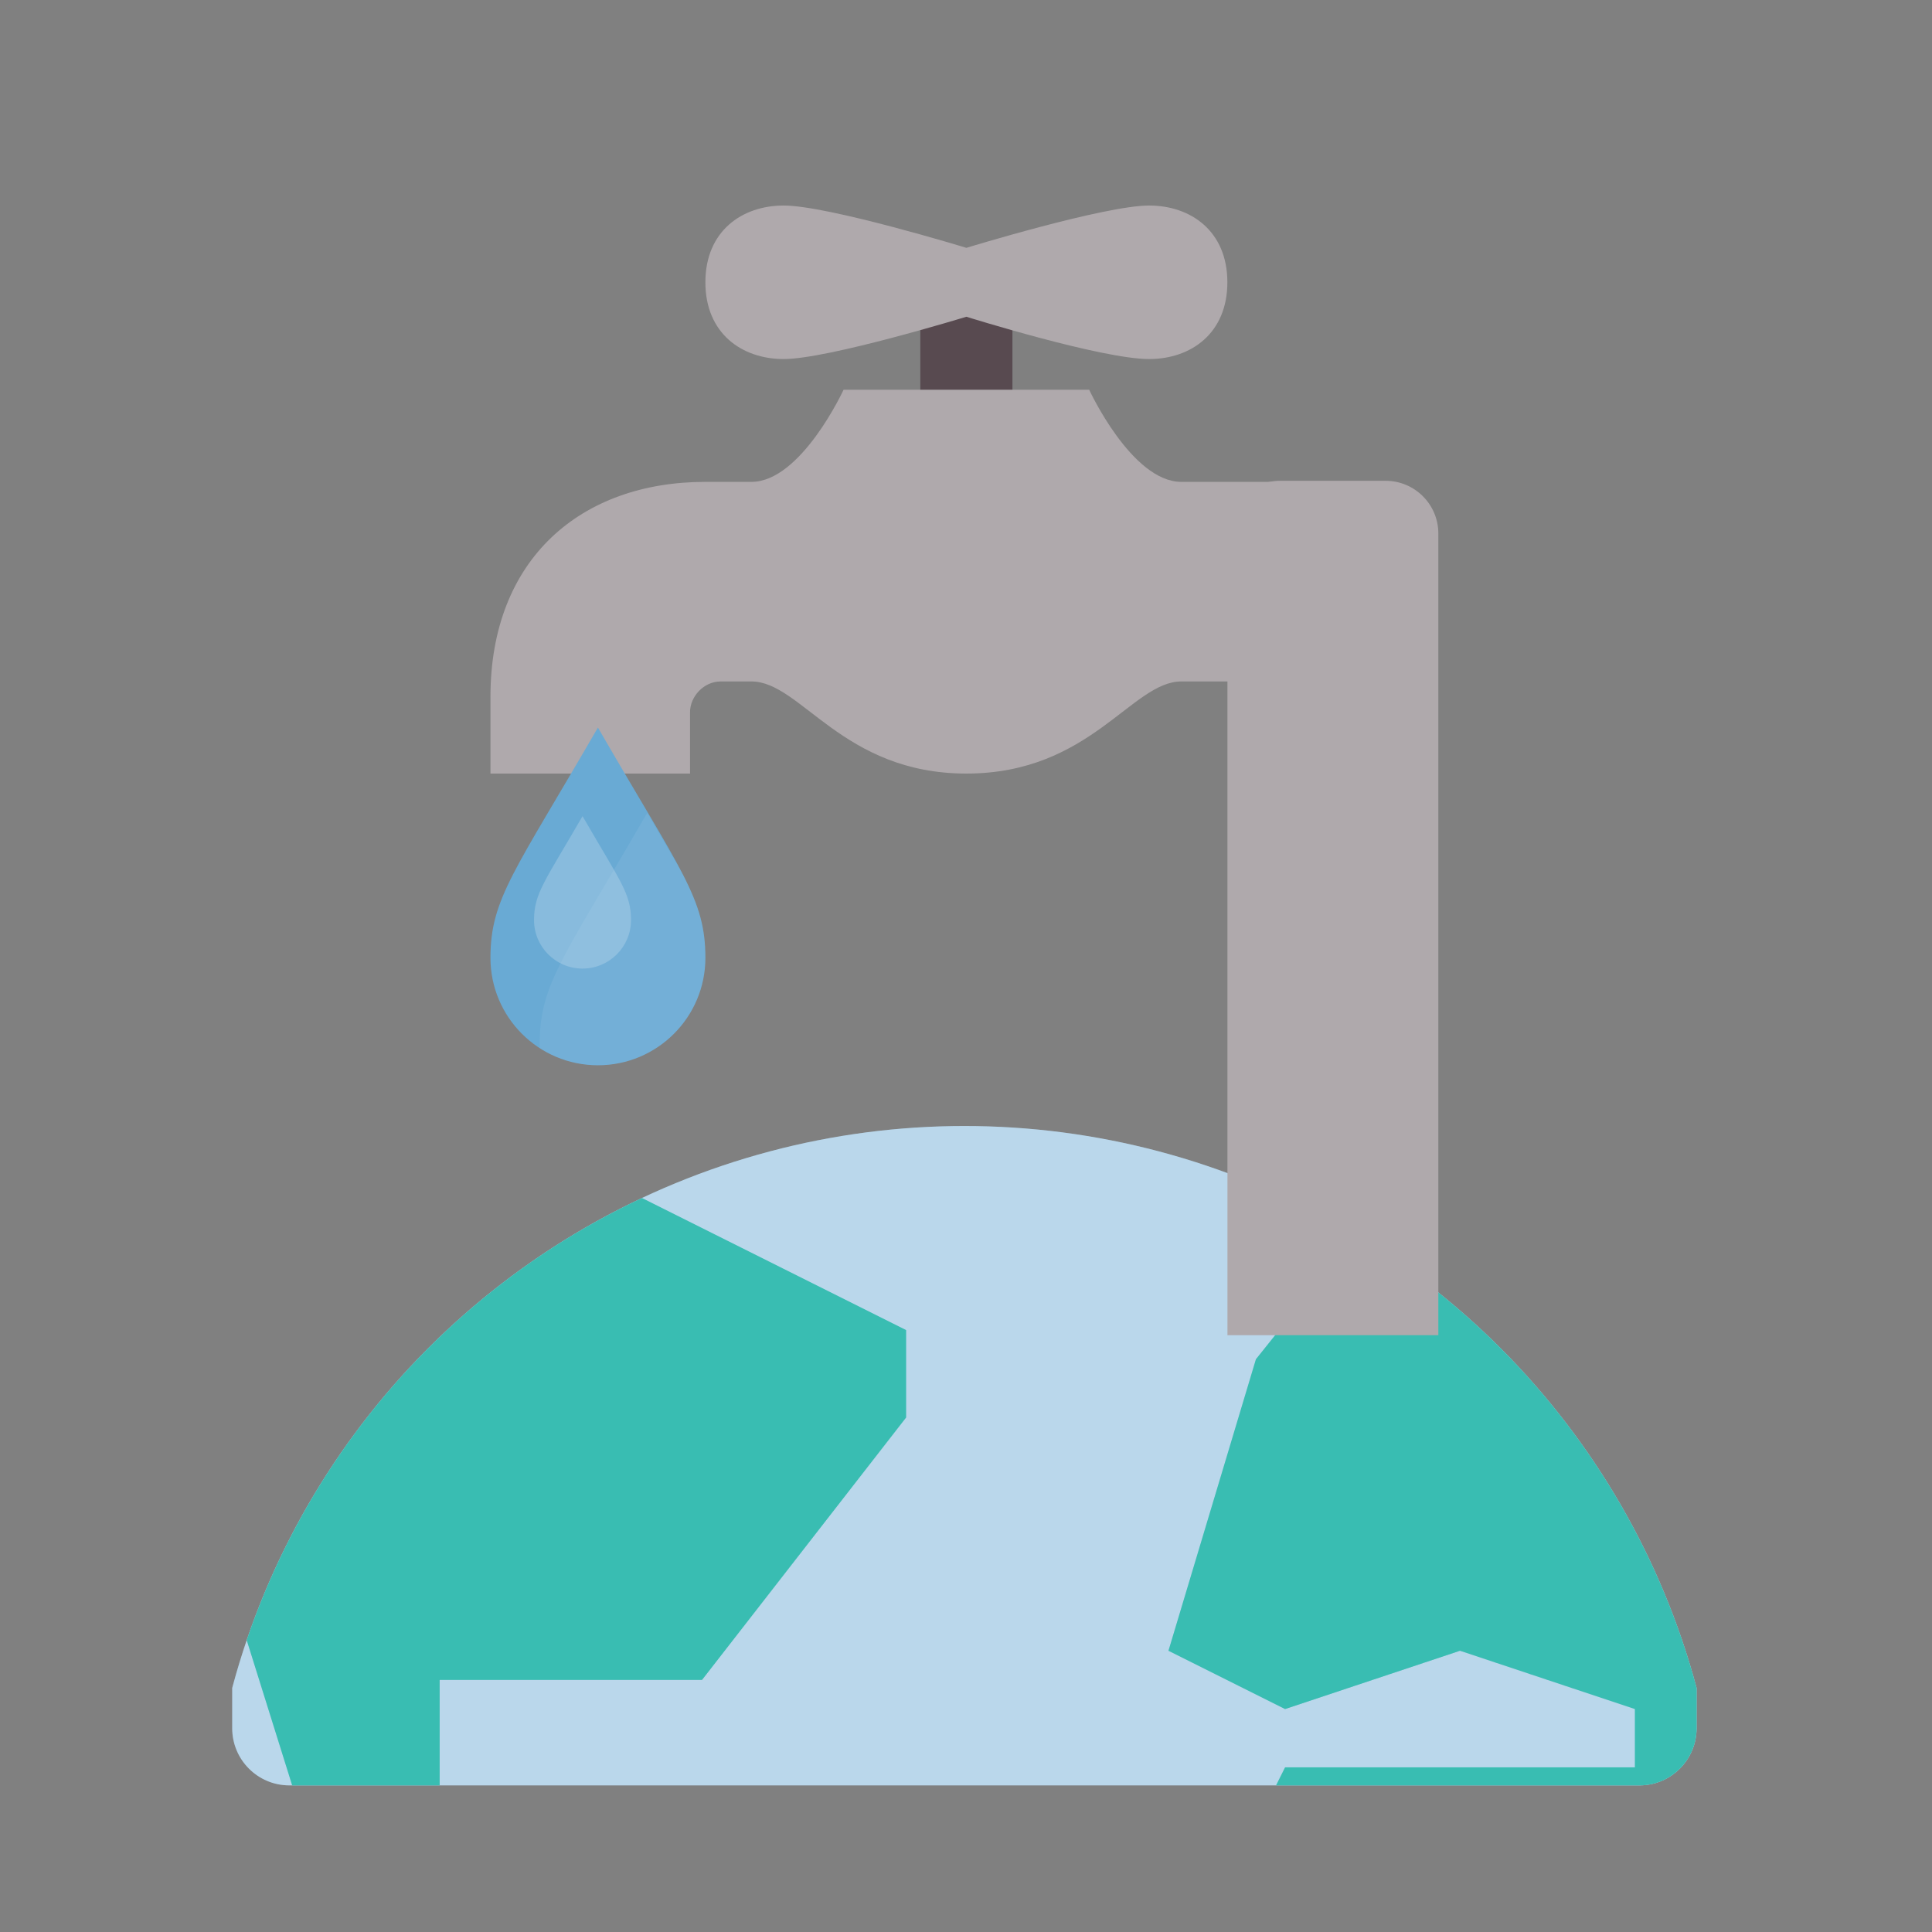
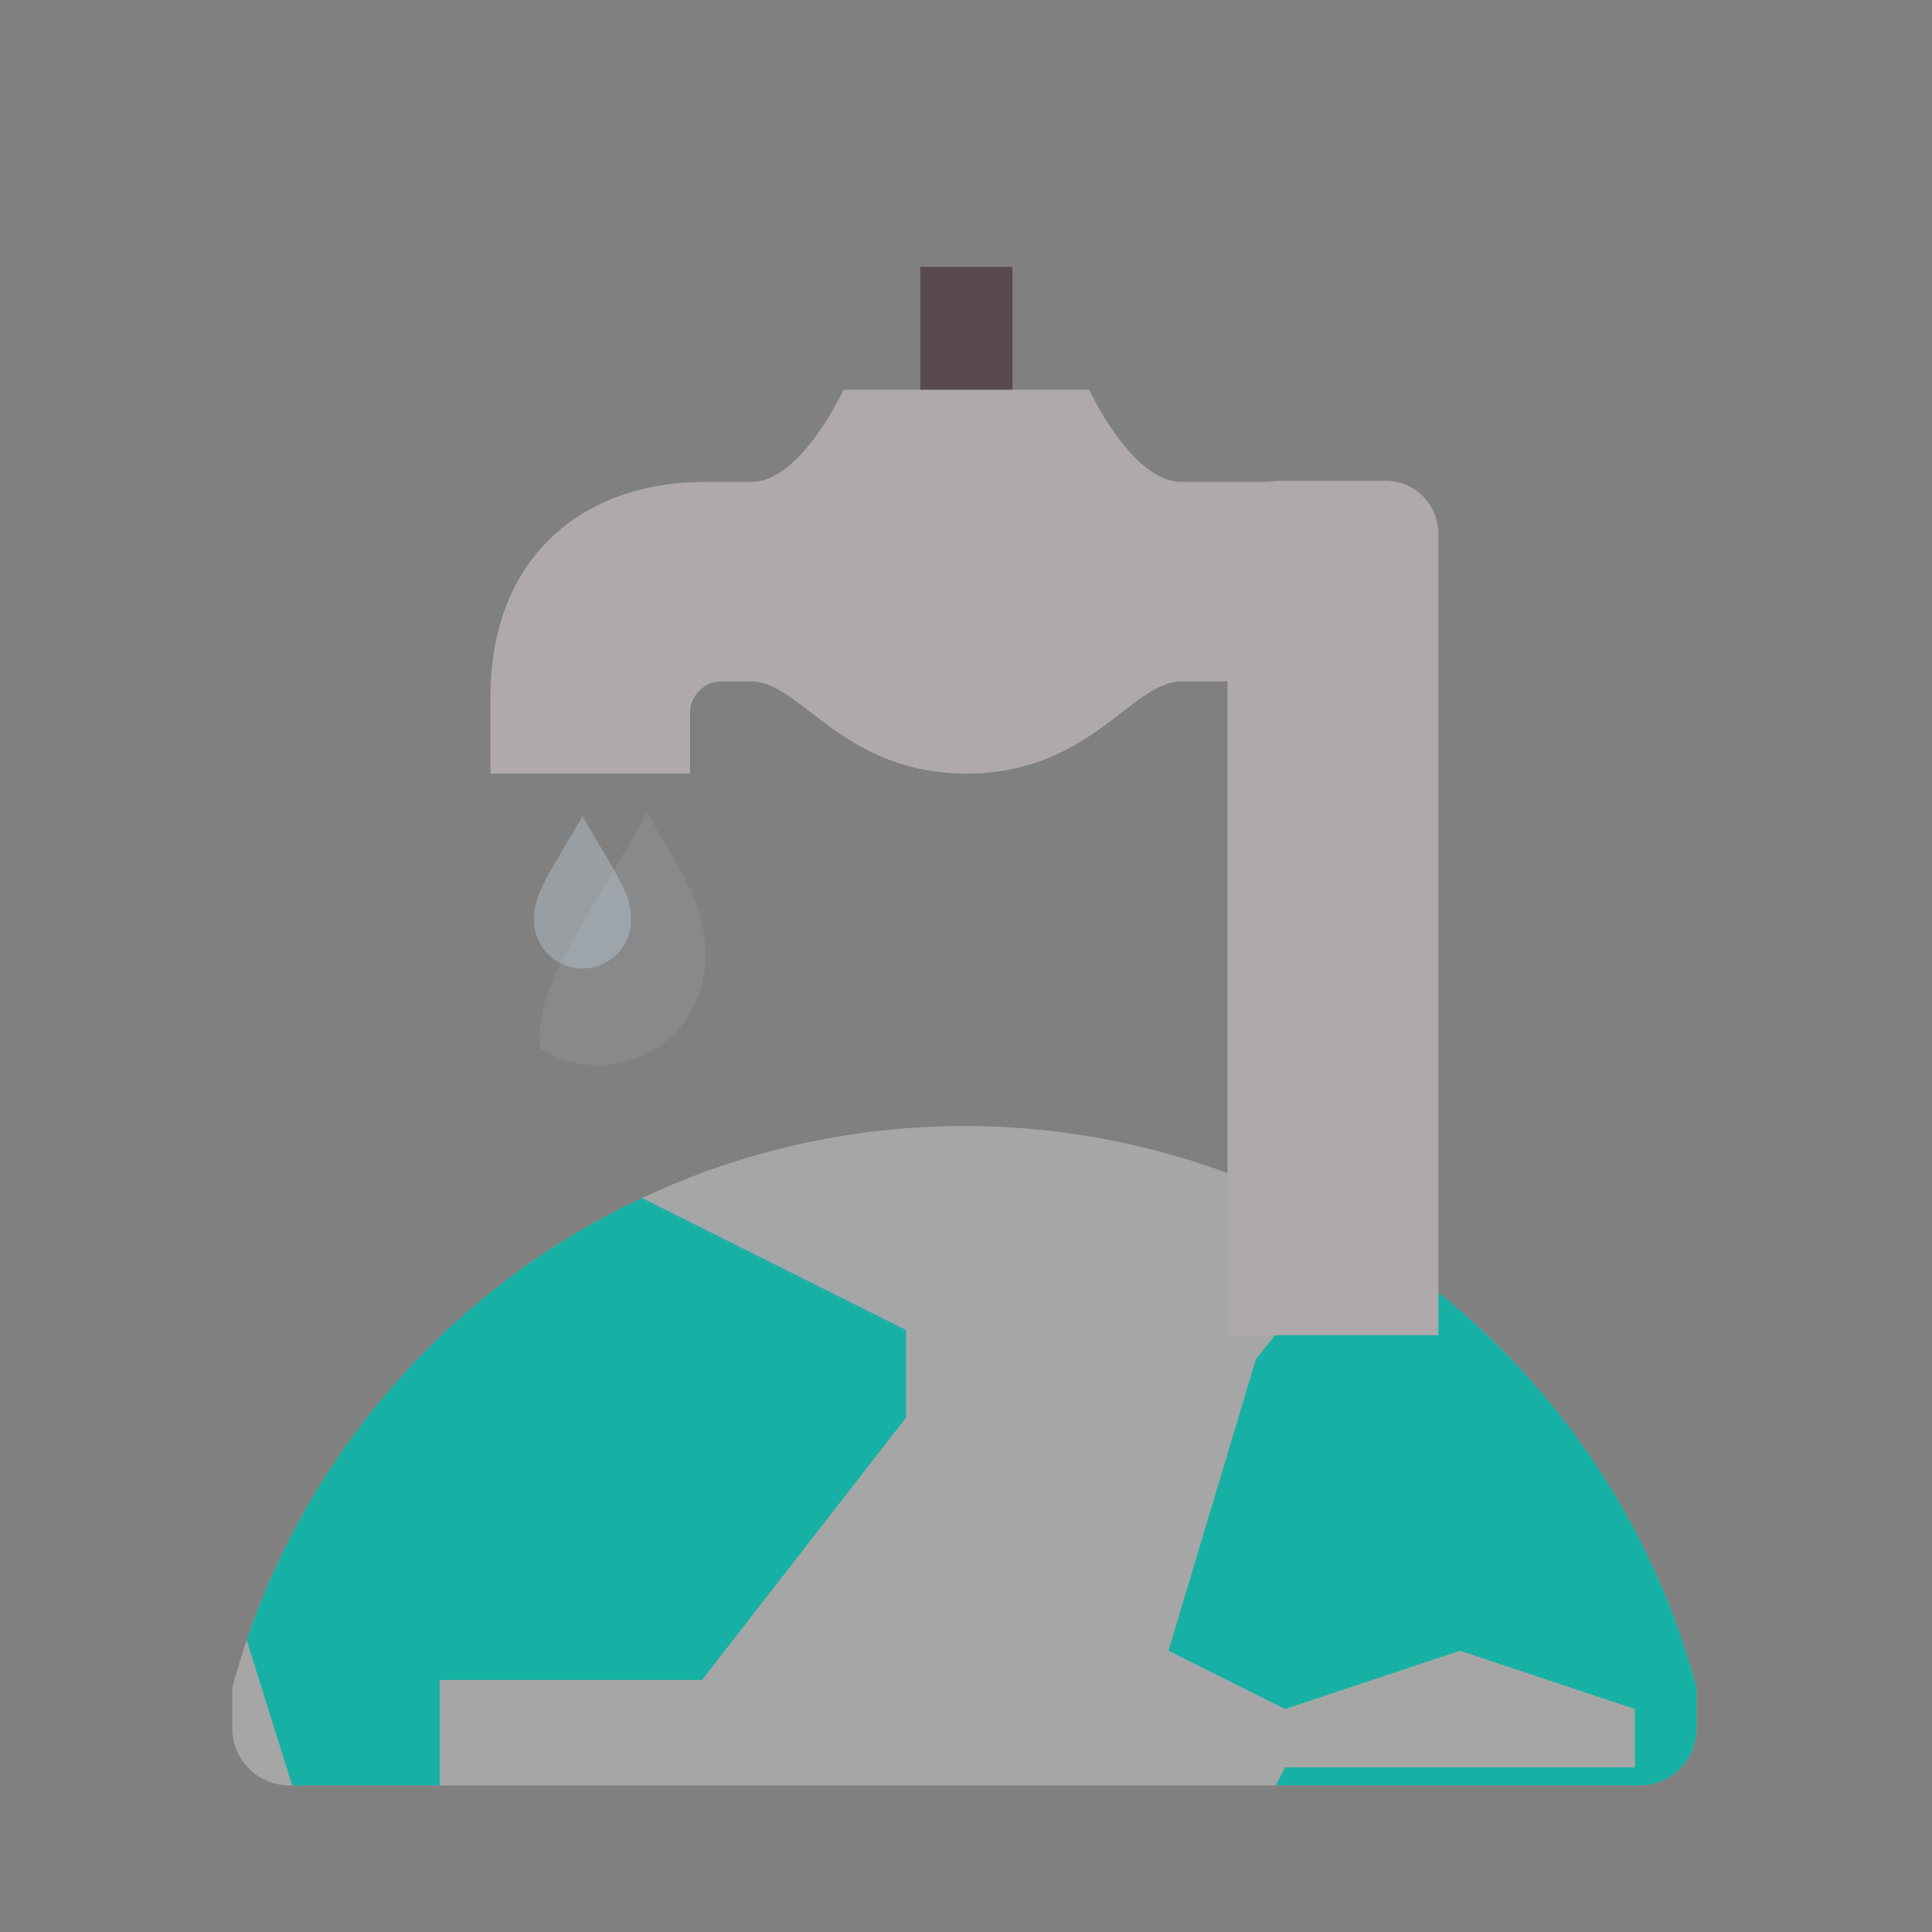
<svg xmlns="http://www.w3.org/2000/svg" xmlns:ns1="http://www.serif.com/" width="100%" height="100%" viewBox="0 0 187 187" version="1.1" xml:space="preserve" style="fill-rule:evenodd;clip-rule:evenodd;stroke-linejoin:round;stroke-miterlimit:2;">
  <rect x="0" y="0" width="187" height="187" fill="#808080" stroke="none" />
  <g transform="matrix(2.667,0,0,2.667,0,0)">
    <g id="world" transform="matrix(2.116,0,0,2.116,35,33)">
      <g transform="matrix(1,0,0,1,-16,-16)">
        <g transform="matrix(1,0,0,1,0,16.717)">
          <g>
            <clipPath id="_clip1">
              <circle cx="16" cy="16" r="13" />
            </clipPath>
            <g clip-path="url(#_clip1)">
              <clipPath id="_clip2">
                <path d="M28.558,3.979C28.558,3.439 28.119,3 27.579,3L4.421,3C3.881,3 3.442,3.439 3.442,3.979L3.442,13.329C3.442,13.87 3.881,14.309 4.421,14.309L27.579,14.309C28.119,14.309 28.558,13.87 28.558,13.329L28.558,3.979Z" />
              </clipPath>
              <g clip-path="url(#_clip2)">
-                 <circle id="_57129496_SVGID_1__grid" ns1:id="57129496_SVGID_1__grid" cx="16" cy="16" r="13" style="fill:rgb(156,198,227);" />
                <g>
                  <path d="M3,29L3.51,29L29,14.283L29,3L3,3L3,29Z" style="fill:white;fill-opacity:0.3;fill-rule:nonzero;" />
                  <g>
                    <path id="_57129496_SVGID_3__grid" ns1:id="57129496_SVGID_3__grid" d="M9,3.5L15,6.5L15,8L11.5,12.5L7,12.5L7,15.5L9,16.5L10.5,15L15.5,17L17,19.5L14,27L13,27L8,19L5,16L2,6.417L9,3.5ZM23,4.5L21,7L19.5,12L21.5,13L24.5,12L27.5,13L27.5,14L21.5,14L20,17L22,19.5L24.5,19.5L24.5,24L27,25.5L30.5,22L30.5,4.5L23,4.5Z" style="fill:rgb(22,177,164);fill-rule:nonzero;" />
                    <g>
                      <clipPath id="_clip3">
                        <path d="M9,3.5L15,6.5L15,8L11.5,12.5L7,12.5L7,15.5L9,16.5L10.5,15L15.5,17L17,19.5L14,27L13,27L8,19L5,16L2,6.417L9,3.5ZM23,4.5L21,7L19.5,12L21.5,13L24.5,12L27.5,13L27.5,14L21.5,14L20,17L22,19.5L24.5,19.5L24.5,24L27,25.5L30.5,22L30.5,4.5L23,4.5Z" />
                      </clipPath>
                      <g clip-path="url(#_clip3)">
-                         <path d="M29,14.281L3,29.292L3,3L29,3L29,14.281Z" style="fill:white;fill-opacity:0.15;fill-rule:nonzero;" />
-                         <path d="M3,29.292L29,14.281L29,29L3,29L3,29.292Z" style="fill:rgb(105,88,219);fill-opacity:0.15;fill-rule:nonzero;" />
-                       </g>
+                         </g>
                    </g>
                  </g>
                </g>
              </g>
            </g>
          </g>
        </g>
      </g>
    </g>
    <g id="service_water" transform="matrix(1.436,0,0,1.436,35,27.958)">
      <g transform="matrix(1,0,0,1,-16,-16)">
        <g>
          <g transform="matrix(0.776,0,0,0.776,2.47,-0.603)">
            <rect x="16" y="5" width="3" height="5.5" style="fill:rgb(96,83,89);" />
          </g>
          <g transform="matrix(0.776,0,0,0.776,2.47,-0.603)">
            <rect x="16" y="5" width="3" height="5.5" style="fill:rgb(56,40,47);fill-opacity:0.2;" />
          </g>
        </g>
        <g transform="matrix(0.776,0,0,0.776,2.47,-0.603)">
-           <path d="M23.45,8C24.81,8 26,7.167 26,5.5C26,3.834 24.81,3 23.45,3C22,3 17.5,4.378 17.5,4.378C17.5,4.378 13,3 11.55,3C10.19,3 9,3.834 9,5.5C9,7.167 10.19,8 11.55,8C13,8 17.5,6.622 17.5,6.622C17.5,6.622 21.901,8 23.45,8Z" style="fill:rgb(175,169,172);fill-rule:nonzero;" />
-         </g>
+           </g>
        <g transform="matrix(1,0,0,1,2.636,0.364)">
          <clipPath id="_clip4">
            <rect x="20.012" y="8.318" width="5.33" height="21.593" />
          </clipPath>
          <g clip-path="url(#_clip4)">
            <path d="M25.342,9.65C25.342,8.915 24.745,8.318 24.009,8.318L21.345,8.318C20.609,8.318 20.012,8.915 20.012,9.65L20.012,30.094C20.012,30.829 20.609,31.426 21.345,31.426L24.009,31.426C24.745,31.426 25.342,30.829 25.342,30.094L25.342,9.65Z" style="fill:rgb(175,169,172);" />
          </g>
        </g>
        <g transform="matrix(0.776,0,0,0.776,2.47,-0.603)">
          <path id="_57870636_SVGID_1__grid" ns1:id="57870636_SVGID_1__grid" d="M21.5,9C21.5,9 22.884,12 24.5,12L30,12L30,18.5L24.5,18.5C22.884,18.5 21.544,21.5 17.5,21.5C13.456,21.5 12.118,18.5 10.5,18.5L9.5,18.5C8.938,18.5 8.5,19 8.5,19.5L8.5,21.5L2,21.5L2,19C2,14.5 4.956,12 9,12L10.5,12C12.118,12 13.5,9 13.5,9L21.5,9Z" style="fill:rgb(175,169,172);fill-rule:nonzero;" />
        </g>
        <g>
          <g id="_57870636_SVGID_3__grid" ns1:id="57870636_SVGID_3__grid" transform="matrix(0.776,0,0,0.776,2.47,-0.603)">
-             <path d="M9,27.501C9,29.434 7.433,31 5.5,31C3.567,31 2,29.434 2,27.501C2,25.569 2.798,24.68 5.5,20.001C8.218,24.706 9,25.569 9,27.501Z" style="fill:rgb(105,170,212);fill-rule:nonzero;" />
-           </g>
+             </g>
          <g transform="matrix(0.776,0,0,0.776,2.47,-0.603)">
            <clipPath id="_clip5">
              <path d="M9,27.501C9,29.434 7.433,31 5.5,31C3.567,31 2,29.434 2,27.501C2,25.569 2.798,24.68 5.5,20.001C8.218,24.706 9,25.569 9,27.501Z" />
            </clipPath>
            <g clip-path="url(#_clip5)">
              <path d="M10.605,30.282C10.605,32.214 9.038,33.781 7.105,33.781C5.172,33.781 3.605,32.214 3.605,30.282C3.605,28.349 4.403,27.46 7.105,22.781C9.823,27.486 10.605,28.349 10.605,30.282Z" style="fill:rgb(206,227,241);fill-opacity:0.1;fill-rule:nonzero;" />
-               <path d="M6.578,26.272C6.578,27.144 5.871,27.851 4.999,27.851C4.127,27.851 3.419,27.145 3.419,26.272C3.419,25.4 3.779,24.999 4.999,22.887C6.226,25.011 6.578,25.4 6.578,26.272Z" style="fill:rgb(206,227,241);fill-opacity:0.3;fill-rule:nonzero;" />
+               <path d="M6.578,26.272C6.578,27.144 5.871,27.851 4.999,27.851C4.127,27.851 3.419,27.145 3.419,26.272C3.419,25.4 3.779,24.999 4.999,22.887C6.226,25.011 6.578,25.4 6.578,26.272" style="fill:rgb(206,227,241);fill-opacity:0.3;fill-rule:nonzero;" />
            </g>
          </g>
        </g>
      </g>
    </g>
  </g>
</svg>